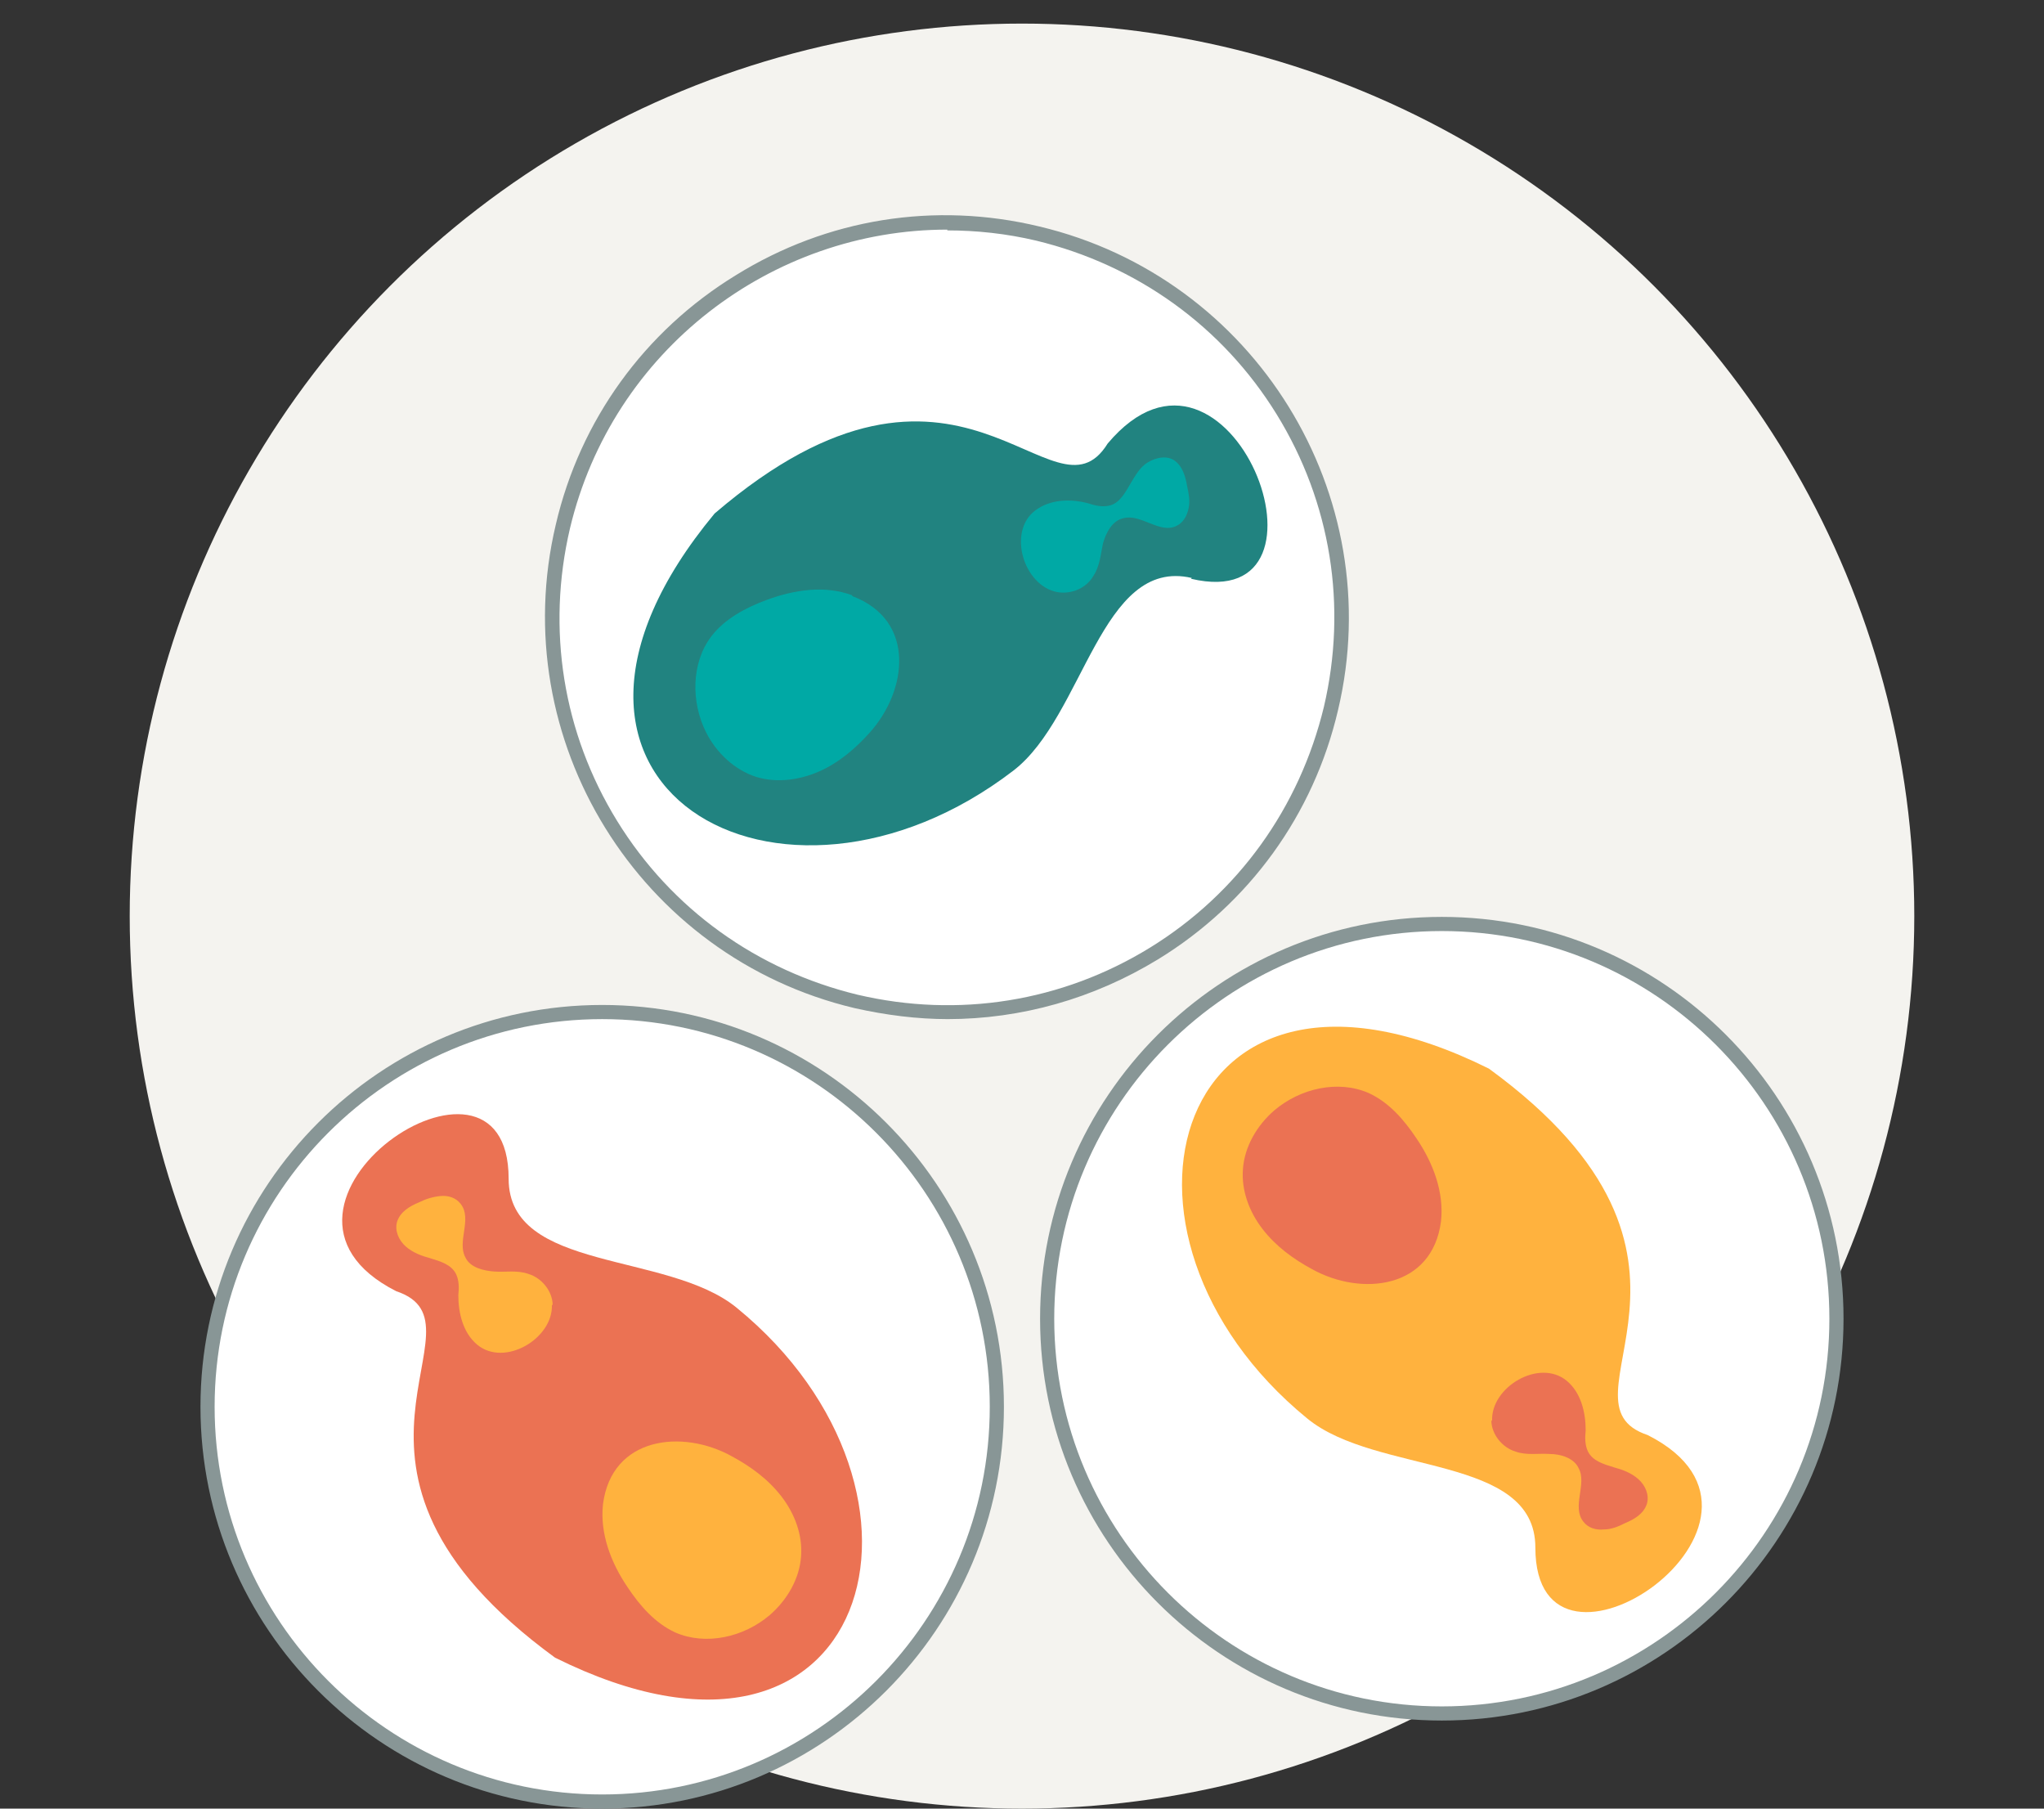
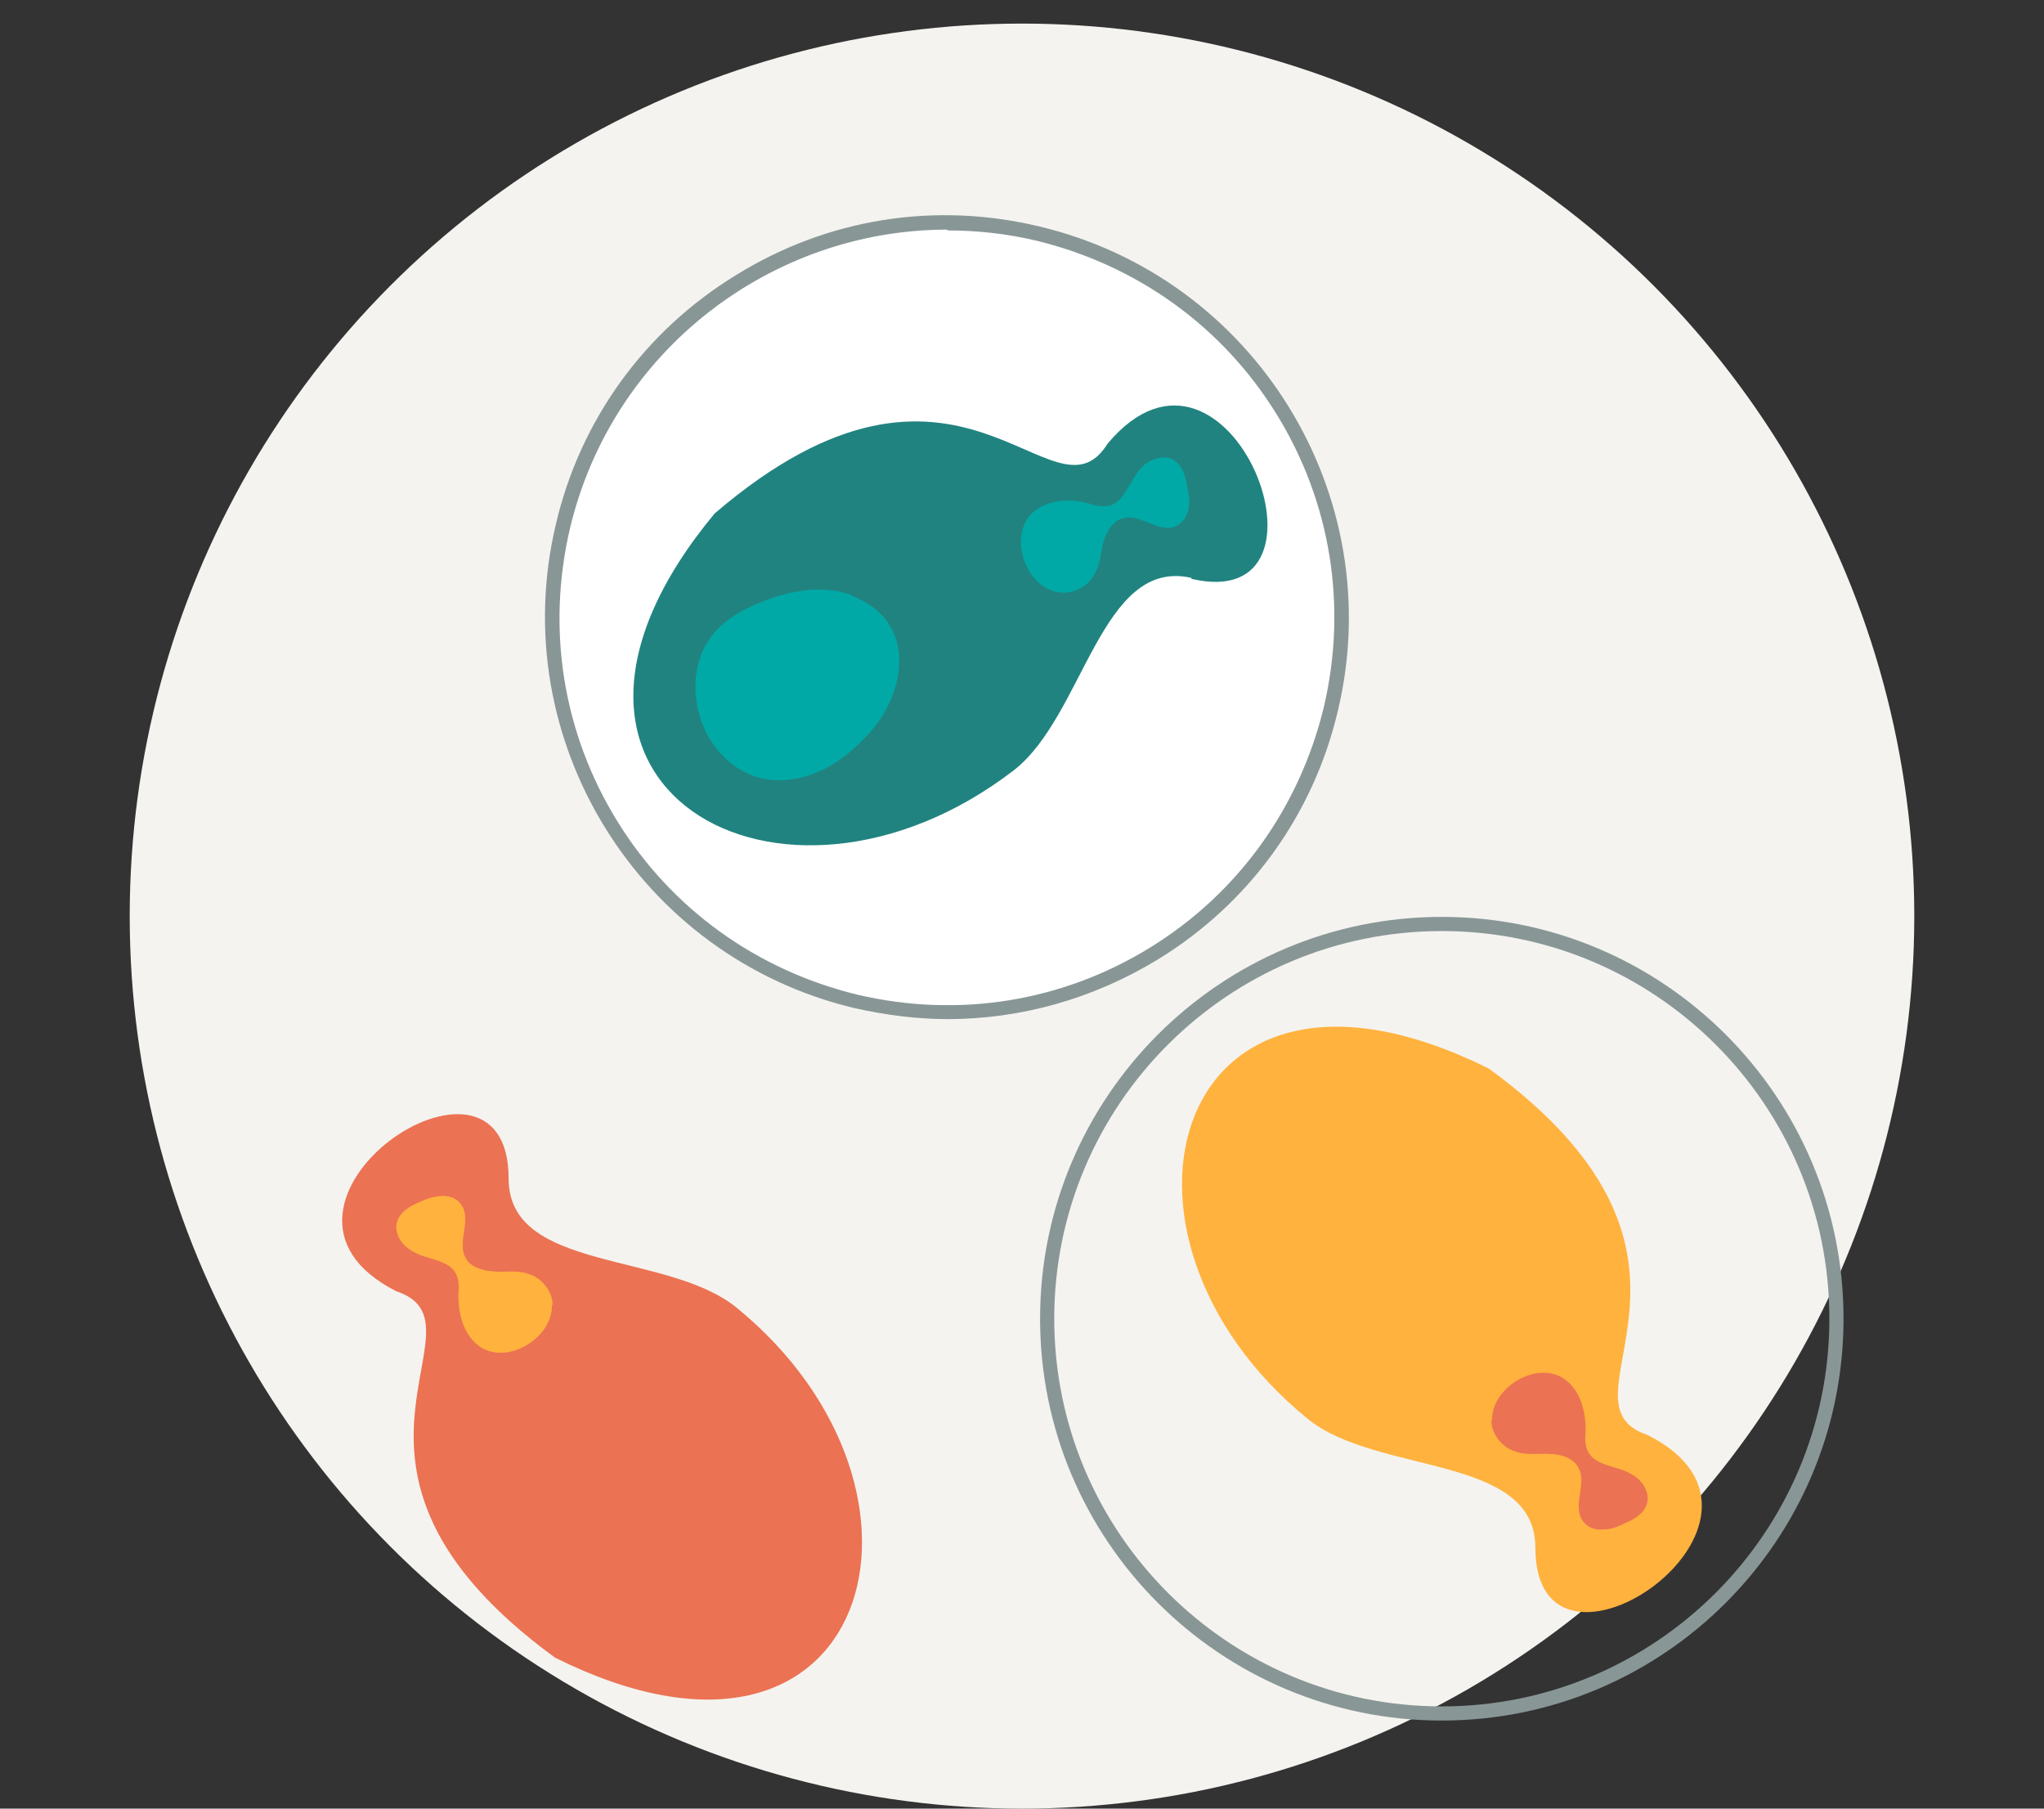
<svg xmlns="http://www.w3.org/2000/svg" id="Layer_1" data-name="Layer 1" version="1.1" viewBox="0 0 260 230">
  <rect x="0" y="0" width="260" height="230" fill="#333333" stroke="none" />
  <defs>
    <style> .cls-1 { fill: #889696; } .cls-1, .cls-2, .cls-3, .cls-4, .cls-5, .cls-6, .cls-7 { stroke-width: 0px; } .cls-2 { fill: #ffb23e; } .cls-3 { fill: #00a9a5; } .cls-4 { fill: #f4f3ef; } .cls-5 { fill: #218380; } .cls-6 { fill: #eb7253; } .cls-7 { fill: #fff; } </style>
  </defs>
  <circle class="cls-4" cx="130" cy="116.5" r="113.5" />
  <g>
    <g>
      <g>
-         <circle class="cls-7" cx="76.6" cy="178.9" r="50.2" />
-         <path class="cls-1" d="M76.6,230c-28.2,0-51.1-22.9-51.1-51.1s22.9-51.1,51.1-51.1,51.1,22.9,51.1,51.1-22.9,51.1-51.1,51.1ZM76.6,129.6c-27.2,0-49.3,22.1-49.3,49.3s22.1,49.3,49.3,49.3,49.3-22.1,49.3-49.3-22.1-49.3-49.3-49.3Z" />
-       </g>
+         </g>
      <path class="cls-6" d="M64.7,149.9c0-20.9-35.8,3.4-14.3,14.3,12.6,4.2-13.1,22.3,20.2,46.6,40.2,20,51.9-21,23.1-44.5-8.8-7.2-29-4.5-29-16.4Z" />
-       <path class="cls-2" d="M76.7,191.3c-.4,3.7,1,7.4,3.1,10.5,1.6,2.4,3.5,4.6,6.1,5.8,3.9,1.7,8.7.6,12-2.2,2.2-1.9,3.8-4.6,4-7.5.2-2.7-.8-5.4-2.5-7.6-1.7-2.2-3.9-3.8-6.3-5.1-6.3-3.5-15.3-2.5-16.4,6.1Z" />
      <path class="cls-2" d="M70.3,166c0-1.8-1.4-3.5-3.1-4-1.4-.5-2.9-.2-4.3-.3s-3.1-.5-3.7-1.8c-1.1-2,.9-4.9-.6-6.8-.6-.8-1.6-1.1-2.6-1s-1.9.4-2.7.8c-1.2.5-2.4,1.2-2.8,2.5-.3,1.1.2,2.3,1.1,3.1.9.8,2,1.2,3.1,1.5,1.3.4,2.7.8,3.3,2,.4.8.4,1.8.3,2.7,0,2.3.6,4.8,2.4,6.3,3.5,2.9,9.7-.8,9.5-5.1Z" />
    </g>
    <g>
      <g>
        <circle class="cls-7" cx="120.5" cy="78.5" r="50.2" />
-         <path class="cls-1" d="M120.6,129.6c-3.9,0-7.9-.5-11.9-1.4-27.4-6.5-44.5-34.1-38-61.5,3.1-13.3,11.3-24.6,22.9-31.7,11.6-7.2,25.3-9.4,38.6-6.2,27.4,6.5,44.5,34.1,38,61.5-3.1,13.3-11.3,24.6-22.9,31.7-8.2,5-17.4,7.6-26.8,7.6ZM120.5,29.2c-22.3,0-42.6,15.3-48,38-3,12.8-.9,26,6,37.2,6.9,11.2,17.8,19,30.6,22.1h0c12.8,3,26,.9,37.2-6,11.2-6.9,19-17.8,22.1-30.6,3-12.8.9-26-6-37.2-6.9-11.2-17.8-19-30.6-22.1-3.8-.9-7.6-1.3-11.3-1.3Z" />
+         <path class="cls-1" d="M120.6,129.6c-3.9,0-7.9-.5-11.9-1.4-27.4-6.5-44.5-34.1-38-61.5,3.1-13.3,11.3-24.6,22.9-31.7,11.6-7.2,25.3-9.4,38.6-6.2,27.4,6.5,44.5,34.1,38,61.5-3.1,13.3-11.3,24.6-22.9,31.7-8.2,5-17.4,7.6-26.8,7.6ZM120.5,29.2c-22.3,0-42.6,15.3-48,38-3,12.8-.9,26,6,37.2,6.9,11.2,17.8,19,30.6,22.1h0c12.8,3,26,.9,37.2-6,11.2-6.9,19-17.8,22.1-30.6,3-12.8.9-26-6-37.2-6.9-11.2-17.8-19-30.6-22.1-3.8-.9-7.6-1.3-11.3-1.3" />
      </g>
      <path class="cls-5" d="M151.5,73.6c20.3,4.8,4.9-35.6-10.6-17.2-7,11.3-18.7-17.9-50,8.9-28.7,34.6,8.4,55.4,38,32.7,9-6.9,11.1-27.2,22.7-24.5Z" />
      <path class="cls-3" d="M108.4,75.7c-3.5-1.3-7.4-.7-10.9.6-2.7,1-5.3,2.4-7,4.6-2.6,3.4-2.6,8.4-.7,12.2,1.3,2.6,3.6,4.8,6.4,5.7,2.6.8,5.5.4,8-.7,2.5-1.1,4.6-2.9,6.4-4.9,4.8-5.3,6-14.3-2.2-17.4Z" />
      <path class="cls-3" d="M134.5,75.3c1.8.3,3.7-.5,4.6-2.1.8-1.2.9-2.7,1.2-4.1.4-1.4,1.2-2.9,2.6-3.2,2.2-.6,4.6,2,6.7,1,.9-.4,1.4-1.3,1.6-2.3.2-.9,0-1.9-.2-2.8-.2-1.2-.6-2.6-1.7-3.3-1-.6-2.3-.3-3.3.3s-1.6,1.7-2.2,2.7c-.7,1.2-1.4,2.5-2.7,2.8-.9.2-1.8,0-2.7-.3-2.3-.6-4.8-.5-6.7.9-3.6,2.7-1.5,9.6,2.8,10.4Z" />
    </g>
    <g>
      <g>
-         <circle class="cls-7" cx="183.4" cy="167.7" r="50.2" />
        <path class="cls-1" d="M183.4,218.8c-28.2,0-51.1-22.9-51.1-51.1s22.9-51.1,51.1-51.1,51.1,22.9,51.1,51.1-22.9,51.1-51.1,51.1ZM183.4,118.4c-27.2,0-49.3,22.1-49.3,49.3s22.1,49.3,49.3,49.3,49.3-22.1,49.3-49.3-22.1-49.3-49.3-49.3Z" />
      </g>
      <path class="cls-2" d="M195.3,196.8c0,20.9,35.8-3.4,14.3-14.3-12.6-4.2,13.1-22.3-20.2-46.6-40.2-20-51.9,21-23.1,44.5,8.8,7.2,29,4.5,29,16.4Z" />
-       <path class="cls-6" d="M183.3,155.3c.4-3.7-1-7.4-3.1-10.5-1.6-2.4-3.5-4.6-6.1-5.8-3.9-1.7-8.7-.6-12,2.2-2.2,1.9-3.8,4.6-4,7.5-.2,2.7.8,5.4,2.5,7.6,1.7,2.2,3.9,3.8,6.3,5.1,6.3,3.5,15.3,2.5,16.4-6.1Z" />
      <path class="cls-6" d="M189.7,180.6c0,1.8,1.4,3.5,3.1,4,1.4.5,2.9.2,4.3.3,1.4,0,3.1.5,3.7,1.8,1.1,2-.9,4.9.6,6.8.6.8,1.6,1.1,2.6,1,1,0,1.9-.4,2.7-.8,1.2-.5,2.4-1.2,2.8-2.5.3-1.1-.2-2.3-1.1-3.1s-2-1.2-3.1-1.5c-1.3-.4-2.7-.8-3.3-2-.4-.8-.4-1.8-.3-2.7,0-2.3-.6-4.8-2.4-6.3-3.5-2.9-9.7.8-9.5,5.1Z" />
    </g>
  </g>
</svg>